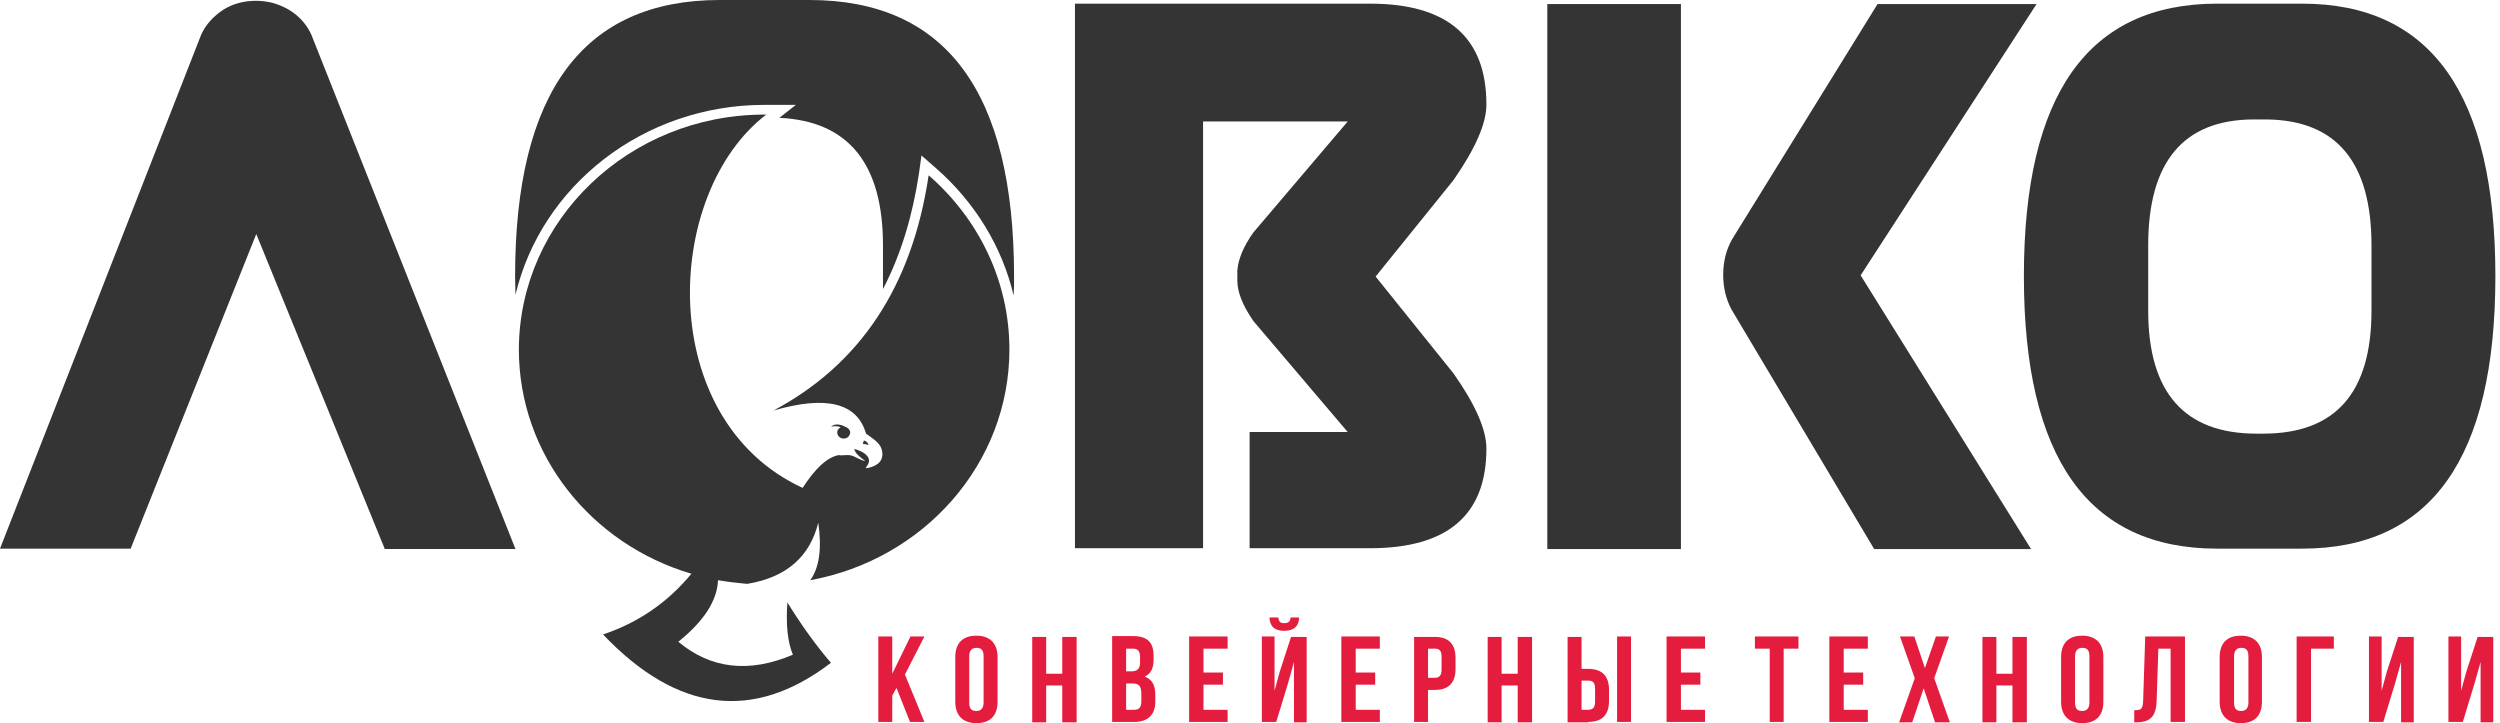
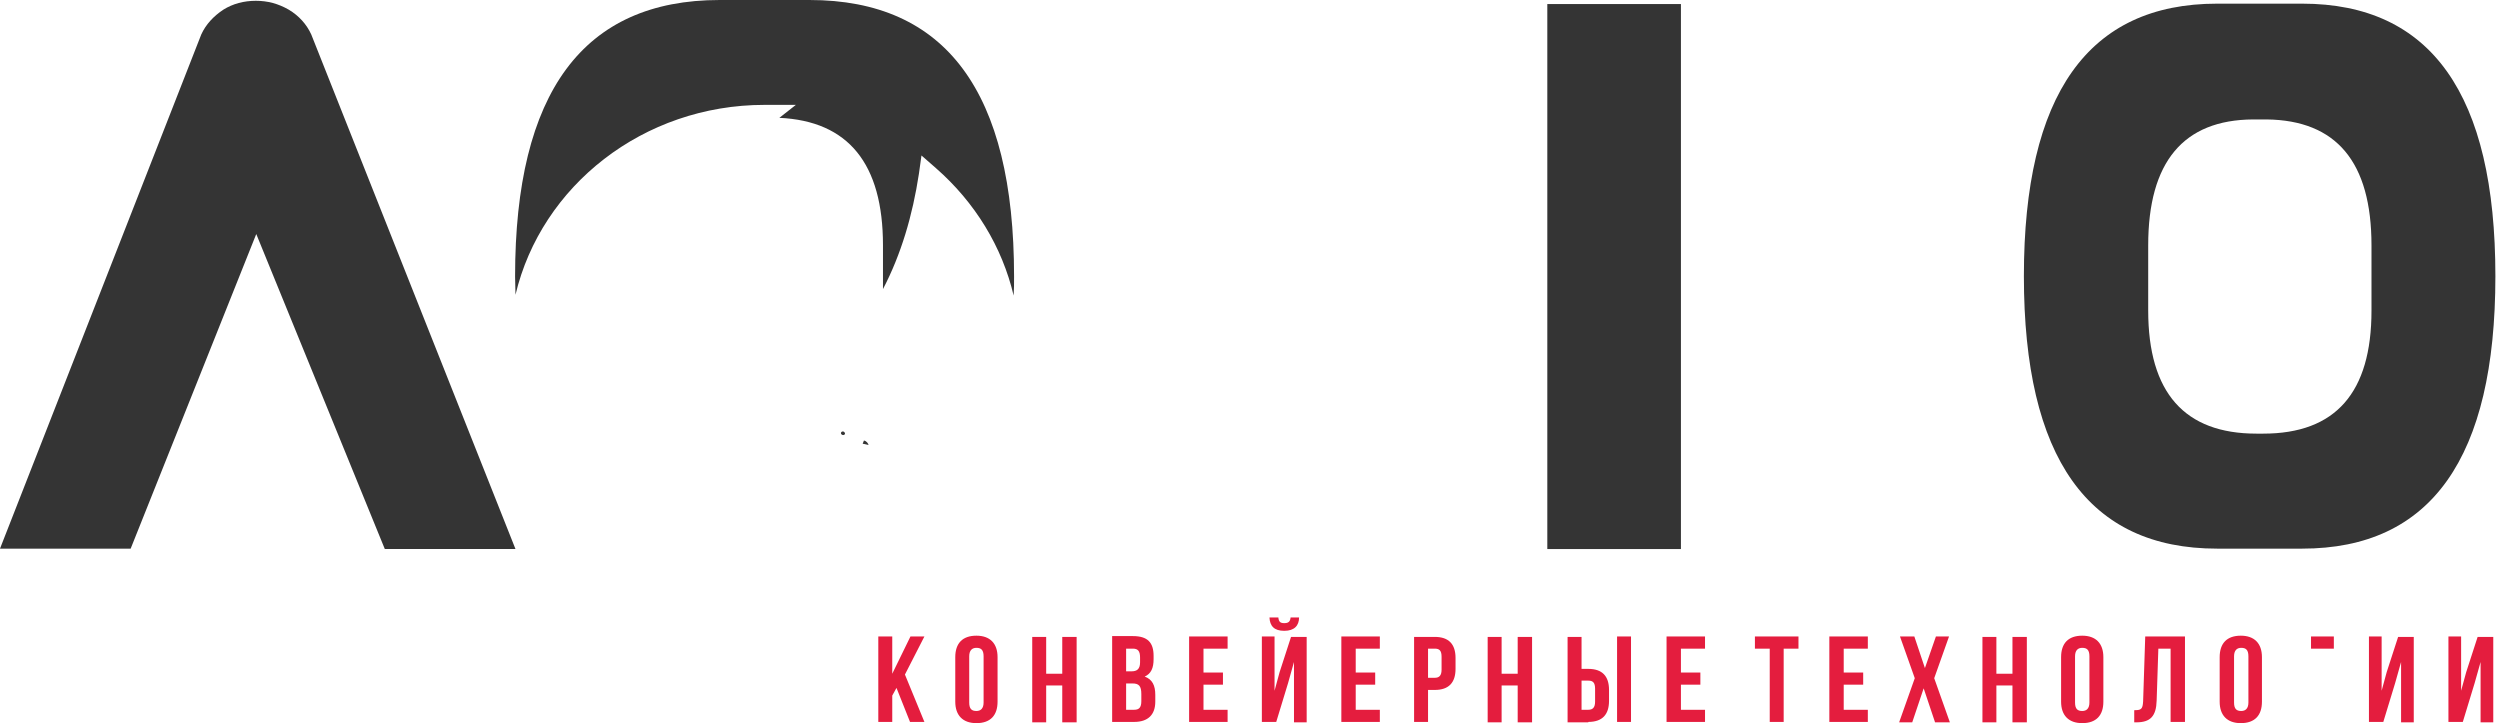
<svg xmlns="http://www.w3.org/2000/svg" width="121" height="35" viewBox="0 0 121 35" fill="none">
-   <path fill-rule="evenodd" clip-rule="evenodd" d="M37.004 5.546C37.025 5.546 37.066 5.546 37.086 5.546C32.092 9.367 31.683 20.302 38.846 23.614C39.46 22.673 40.013 22.144 40.586 22.027H40.607C40.811 22.066 40.975 21.988 41.2 22.046C41.384 22.085 41.712 22.321 41.876 22.301C41.65 22.164 41.384 21.929 41.343 21.733C41.609 21.791 42.08 21.988 42.06 22.321C42.039 22.458 41.978 22.536 41.896 22.654C42.039 22.673 42.346 22.556 42.469 22.458C42.694 22.301 42.735 22.046 42.694 21.85C42.674 21.674 42.571 21.497 42.367 21.321C42.305 21.262 42.08 21.106 41.916 20.988C41.487 19.499 39.993 19.126 37.434 19.871C41.63 17.637 44.147 13.855 44.946 8.485C47.34 10.562 48.855 13.58 48.855 16.912C48.855 22.458 44.7 27.083 39.215 28.082C39.645 27.494 39.788 26.573 39.604 25.299C39.194 26.945 38.069 27.945 36.165 28.259C35.694 28.219 35.203 28.16 34.753 28.082C34.712 29.062 34.078 30.061 32.829 31.061C34.405 32.374 36.247 32.59 38.376 31.688C38.13 31.1 38.028 30.257 38.11 29.16C38.764 30.218 39.46 31.198 40.218 32.08C36.472 34.941 32.788 34.49 29.186 30.708C30.885 30.14 32.317 29.16 33.464 27.769C28.613 26.338 25.113 22.007 25.113 16.912C25.133 10.641 30.455 5.546 37.004 5.546Z" fill="#343434" />
  <path fill-rule="evenodd" clip-rule="evenodd" d="M42.039 21.537C42.019 21.459 41.937 21.341 41.814 21.322L41.753 21.479C41.814 21.479 42.019 21.537 42.039 21.537Z" fill="#343434" />
  <path fill-rule="evenodd" clip-rule="evenodd" d="M39.175 0C45.785 0 49.081 4.448 49.081 13.385C49.081 13.698 49.081 14.012 49.06 14.306C48.508 11.954 47.198 9.798 45.294 8.133L44.599 7.525L44.476 8.407C44.169 10.425 43.616 12.307 42.736 13.992V11.876C42.736 7.917 41.058 5.859 37.721 5.703L38.52 5.076H37.108C37.067 5.076 37.046 5.076 37.005 5.076C31.131 5.076 26.198 8.995 24.95 14.267C24.95 13.973 24.93 13.679 24.93 13.385C24.93 4.468 28.225 0 34.836 0H39.175Z" fill="#343434" />
  <path fill-rule="evenodd" clip-rule="evenodd" d="M40.832 20.89C40.791 20.871 40.73 20.89 40.709 20.93C40.689 20.97 40.709 21.029 40.771 21.049C40.812 21.069 40.873 21.049 40.894 21.01C40.914 20.97 40.873 20.91 40.832 20.89Z" fill="#343434" />
-   <path fill-rule="evenodd" clip-rule="evenodd" d="M40.955 20.675C40.729 20.558 40.443 20.46 40.218 20.656C40.361 20.616 40.525 20.616 40.688 20.675C40.627 20.715 40.586 20.754 40.545 20.812C40.484 20.969 40.545 21.126 40.709 21.204C40.873 21.263 41.057 21.204 41.118 21.048C41.2 20.91 41.118 20.754 40.955 20.675Z" fill="#343434" />
-   <path fill-rule="evenodd" clip-rule="evenodd" d="M60.481 20.91V26.534H66.314C70.059 26.534 71.942 24.927 71.942 21.713C71.942 20.792 71.41 19.578 70.346 18.069L66.58 13.385L70.346 8.721C71.41 7.192 71.942 5.977 71.942 5.056C71.942 1.803 70.059 0.177 66.314 0.177H52.028V26.534H58.229V5.879H65.229L60.665 11.249C60.174 11.935 59.928 12.562 59.887 13.091V13.581C59.887 14.149 60.153 14.796 60.665 15.54L65.229 20.91H60.481Z" fill="#343434" />
-   <path fill-rule="evenodd" clip-rule="evenodd" d="M90.71 26.574H98.303L90.055 13.326L98.569 0.196H90.873L83.833 11.582C83.546 12.092 83.403 12.66 83.403 13.307C83.403 13.934 83.546 14.502 83.812 14.992L90.71 26.574Z" fill="#343434" />
  <path fill-rule="evenodd" clip-rule="evenodd" d="M74.89 0.196H81.357V26.574H74.89V0.196Z" fill="#343434" />
  <path fill-rule="evenodd" clip-rule="evenodd" d="M12.403 11.327L6.324 26.554H0L9.742 1.666C9.967 1.176 10.336 0.784 10.807 0.47C11.277 0.176 11.809 0.039 12.383 0.039C12.956 0.039 13.467 0.176 13.979 0.47C14.47 0.764 14.839 1.176 15.064 1.666L24.949 26.573H18.625L12.403 11.327Z" fill="#343434" />
-   <path d="M44.045 34.941H44.741L43.799 32.648L44.741 30.806H44.066L43.185 32.609V30.806H42.51V34.941H43.185V33.667L43.39 33.295L44.045 34.941ZM46.91 31.767C46.91 31.473 47.054 31.355 47.258 31.355C47.483 31.355 47.606 31.453 47.606 31.767V34.001C47.606 34.294 47.463 34.412 47.258 34.412C47.033 34.412 46.91 34.314 46.91 34.001V31.767ZM46.235 33.961C46.235 34.627 46.603 35 47.258 35C47.934 35 48.282 34.627 48.282 33.961V31.806C48.282 31.139 47.913 30.767 47.258 30.767C46.583 30.767 46.235 31.139 46.235 31.806V33.961ZM50.635 33.177H51.413V34.961H52.109V30.826H51.413V32.609H50.635V30.826H49.96V34.961H50.635V33.177ZM53.828 30.806V34.941H54.893C55.568 34.941 55.916 34.588 55.916 33.961V33.628C55.916 33.177 55.773 32.883 55.404 32.746C55.711 32.609 55.834 32.335 55.834 31.904V31.747C55.834 31.1 55.548 30.787 54.831 30.787H53.828V30.806ZM54.811 33.079C55.118 33.079 55.24 33.197 55.24 33.589V33.942C55.24 34.255 55.118 34.353 54.893 34.353H54.504V33.079H54.811ZM54.831 31.394C55.077 31.394 55.179 31.512 55.179 31.825V32.06C55.179 32.394 55.015 32.492 54.77 32.492H54.504V31.394H54.831ZM58.249 31.394H59.416V30.806H57.553V34.941H59.416V34.353H58.249V33.138H59.191V32.55H58.249V31.394ZM62.343 33.06L62.629 32.041V34.961H63.243V30.826H62.486L61.933 32.531L61.688 33.432V30.806H61.074V34.941H61.77L62.343 33.06ZM62.465 29.885C62.445 30.101 62.343 30.16 62.158 30.16C61.974 30.16 61.892 30.101 61.872 29.885H61.442C61.462 30.297 61.667 30.532 62.158 30.532C62.65 30.532 62.875 30.277 62.875 29.885H62.465ZM65.617 31.394H66.784V30.806H64.921V34.941H66.784V34.353H65.617V33.138H66.559V32.55H65.617V31.394ZM68.442 30.806V34.941H69.117V33.393H69.445C70.12 33.393 70.448 33.04 70.448 32.374V31.845C70.448 31.178 70.12 30.826 69.445 30.826H68.442V30.806ZM69.445 31.394C69.67 31.394 69.772 31.492 69.772 31.786V32.413C69.772 32.707 69.649 32.805 69.445 32.805H69.117V31.394H69.445ZM72.678 33.177H73.456V34.961H74.152V30.826H73.456V32.609H72.678V30.826H72.003V34.961H72.678V33.177ZM76.874 34.941C77.55 34.941 77.877 34.588 77.877 33.922V33.393C77.877 32.727 77.55 32.374 76.874 32.374H76.547V30.826H75.871V34.961H76.874V34.941ZM76.547 34.353V32.942H76.874C77.099 32.942 77.202 33.04 77.202 33.334V33.961C77.202 34.255 77.079 34.353 76.874 34.353H76.547ZM78.941 34.941V30.806H78.266V34.941H78.941ZM81.357 31.394H82.523V30.806H80.661V34.941H82.523V34.353H81.357V33.138H82.298V32.55H81.357V31.394ZM84.938 31.394H85.655V34.941H86.33V31.394H87.046V30.806H84.938V31.394ZM89.236 31.394H90.403V30.806H88.54V34.941H90.403V34.353H89.236V33.138H90.178V32.55H89.236V31.394ZM93.698 30.806L93.166 32.335L92.654 30.806H91.959L92.675 32.825L91.918 34.961H92.552L93.105 33.315L93.657 34.961H94.374L93.616 32.825L94.333 30.806H93.698ZM96.625 33.177H97.403V34.961H98.099V30.826H97.403V32.609H96.625V30.826H95.95V34.961H96.625V33.177ZM100.432 31.767C100.432 31.473 100.575 31.355 100.78 31.355C101.005 31.355 101.128 31.453 101.128 31.767V34.001C101.128 34.294 100.985 34.412 100.78 34.412C100.555 34.412 100.432 34.314 100.432 34.001V31.767ZM99.757 33.961C99.757 34.627 100.125 35 100.78 35C101.455 35 101.803 34.627 101.803 33.961V31.806C101.803 31.139 101.435 30.767 100.78 30.767C100.104 30.767 99.757 31.139 99.757 31.806V33.961ZM103.297 34.961H103.4C104.075 34.961 104.362 34.667 104.382 33.903L104.464 31.394H105.057V34.941H105.753V30.806H103.829L103.727 33.942C103.707 34.334 103.625 34.373 103.297 34.373V34.961ZM108.128 31.767C108.128 31.473 108.271 31.355 108.475 31.355C108.701 31.355 108.823 31.453 108.823 31.767V34.001C108.823 34.294 108.68 34.412 108.475 34.412C108.25 34.412 108.128 34.314 108.128 34.001V31.767ZM107.432 33.961C107.432 34.627 107.8 35 108.455 35C109.13 35 109.478 34.627 109.478 33.961V31.806C109.478 31.139 109.11 30.767 108.455 30.767C107.78 30.767 107.432 31.139 107.432 31.806V33.961ZM111.853 34.941V31.394H112.958V30.806H111.157V34.941H111.853ZM115.925 33.06L116.212 32.041V34.961H116.826V30.826H116.069L115.516 32.531L115.271 33.432V30.806H114.657V34.941H115.352L115.925 33.06ZM119.773 33.06L120.06 32.041V34.961H120.674V30.826H119.917L119.364 32.531L119.118 33.432V30.806H118.504V34.941H119.2L119.773 33.06Z" fill="#E41D3E" />
+   <path d="M44.045 34.941H44.741L43.799 32.648L44.741 30.806H44.066L43.185 32.609V30.806H42.51V34.941H43.185V33.667L43.39 33.295L44.045 34.941ZM46.91 31.767C46.91 31.473 47.054 31.355 47.258 31.355C47.483 31.355 47.606 31.453 47.606 31.767V34.001C47.606 34.294 47.463 34.412 47.258 34.412C47.033 34.412 46.91 34.314 46.91 34.001V31.767ZM46.235 33.961C46.235 34.627 46.603 35 47.258 35C47.934 35 48.282 34.627 48.282 33.961V31.806C48.282 31.139 47.913 30.767 47.258 30.767C46.583 30.767 46.235 31.139 46.235 31.806V33.961ZM50.635 33.177H51.413V34.961H52.109V30.826H51.413V32.609H50.635V30.826H49.96V34.961H50.635V33.177ZM53.828 30.806V34.941H54.893C55.568 34.941 55.916 34.588 55.916 33.961V33.628C55.916 33.177 55.773 32.883 55.404 32.746C55.711 32.609 55.834 32.335 55.834 31.904V31.747C55.834 31.1 55.548 30.787 54.831 30.787H53.828V30.806ZM54.811 33.079C55.118 33.079 55.24 33.197 55.24 33.589V33.942C55.24 34.255 55.118 34.353 54.893 34.353H54.504V33.079H54.811ZM54.831 31.394C55.077 31.394 55.179 31.512 55.179 31.825V32.06C55.179 32.394 55.015 32.492 54.77 32.492H54.504V31.394H54.831ZM58.249 31.394H59.416V30.806H57.553V34.941H59.416V34.353H58.249V33.138H59.191V32.55H58.249V31.394ZM62.343 33.06L62.629 32.041V34.961H63.243V30.826H62.486L61.933 32.531L61.688 33.432V30.806H61.074V34.941H61.77L62.343 33.06ZM62.465 29.885C62.445 30.101 62.343 30.16 62.158 30.16C61.974 30.16 61.892 30.101 61.872 29.885H61.442C61.462 30.297 61.667 30.532 62.158 30.532C62.65 30.532 62.875 30.277 62.875 29.885H62.465ZM65.617 31.394H66.784V30.806H64.921V34.941H66.784V34.353H65.617V33.138H66.559V32.55H65.617V31.394ZM68.442 30.806V34.941H69.117V33.393H69.445C70.12 33.393 70.448 33.04 70.448 32.374V31.845C70.448 31.178 70.12 30.826 69.445 30.826H68.442V30.806ZM69.445 31.394C69.67 31.394 69.772 31.492 69.772 31.786V32.413C69.772 32.707 69.649 32.805 69.445 32.805H69.117V31.394H69.445ZM72.678 33.177H73.456V34.961H74.152V30.826H73.456V32.609H72.678V30.826H72.003V34.961H72.678V33.177ZM76.874 34.941C77.55 34.941 77.877 34.588 77.877 33.922V33.393C77.877 32.727 77.55 32.374 76.874 32.374H76.547V30.826H75.871V34.961H76.874V34.941ZM76.547 34.353V32.942H76.874C77.099 32.942 77.202 33.04 77.202 33.334V33.961C77.202 34.255 77.079 34.353 76.874 34.353H76.547ZM78.941 34.941V30.806H78.266V34.941H78.941ZM81.357 31.394H82.523V30.806H80.661V34.941H82.523V34.353H81.357V33.138H82.298V32.55H81.357V31.394ZM84.938 31.394H85.655V34.941H86.33V31.394H87.046V30.806H84.938V31.394ZM89.236 31.394H90.403V30.806H88.54V34.941H90.403V34.353H89.236V33.138H90.178V32.55H89.236V31.394ZM93.698 30.806L93.166 32.335L92.654 30.806H91.959L92.675 32.825L91.918 34.961H92.552L93.105 33.315L93.657 34.961H94.374L93.616 32.825L94.333 30.806H93.698ZM96.625 33.177H97.403V34.961H98.099V30.826H97.403V32.609H96.625V30.826H95.95V34.961H96.625V33.177ZM100.432 31.767C100.432 31.473 100.575 31.355 100.78 31.355C101.005 31.355 101.128 31.453 101.128 31.767V34.001C101.128 34.294 100.985 34.412 100.78 34.412C100.555 34.412 100.432 34.314 100.432 34.001V31.767ZM99.757 33.961C99.757 34.627 100.125 35 100.78 35C101.455 35 101.803 34.627 101.803 33.961V31.806C101.803 31.139 101.435 30.767 100.78 30.767C100.104 30.767 99.757 31.139 99.757 31.806V33.961ZM103.297 34.961H103.4C104.075 34.961 104.362 34.667 104.382 33.903L104.464 31.394H105.057V34.941H105.753V30.806H103.829L103.727 33.942C103.707 34.334 103.625 34.373 103.297 34.373V34.961ZM108.128 31.767C108.128 31.473 108.271 31.355 108.475 31.355C108.701 31.355 108.823 31.453 108.823 31.767V34.001C108.823 34.294 108.68 34.412 108.475 34.412C108.25 34.412 108.128 34.314 108.128 34.001V31.767ZM107.432 33.961C107.432 34.627 107.8 35 108.455 35C109.13 35 109.478 34.627 109.478 33.961V31.806C109.478 31.139 109.11 30.767 108.455 30.767C107.78 30.767 107.432 31.139 107.432 31.806V33.961ZM111.853 34.941V31.394H112.958V30.806H111.157H111.853ZM115.925 33.06L116.212 32.041V34.961H116.826V30.826H116.069L115.516 32.531L115.271 33.432V30.806H114.657V34.941H115.352L115.925 33.06ZM119.773 33.06L120.06 32.041V34.961H120.674V30.826H119.917L119.364 32.531L119.118 33.432V30.806H118.504V34.941H119.2L119.773 33.06Z" fill="#E41D3E" />
  <path d="M111.423 0.177C117.666 0.177 120.777 4.566 120.777 13.365C120.777 22.164 117.666 26.554 111.423 26.554H107.309C101.067 26.554 97.956 22.164 97.956 13.365C97.956 4.566 101.067 0.177 107.309 0.177H111.423ZM109.704 5.781H109.049C105.672 5.801 103.973 7.839 103.973 11.876V15.031C103.973 19.009 105.733 20.988 109.213 20.988H109.54C113.04 20.988 114.78 19.009 114.78 15.031V11.876C114.78 7.839 113.081 5.82 109.704 5.781Z" fill="#343434" />
</svg>